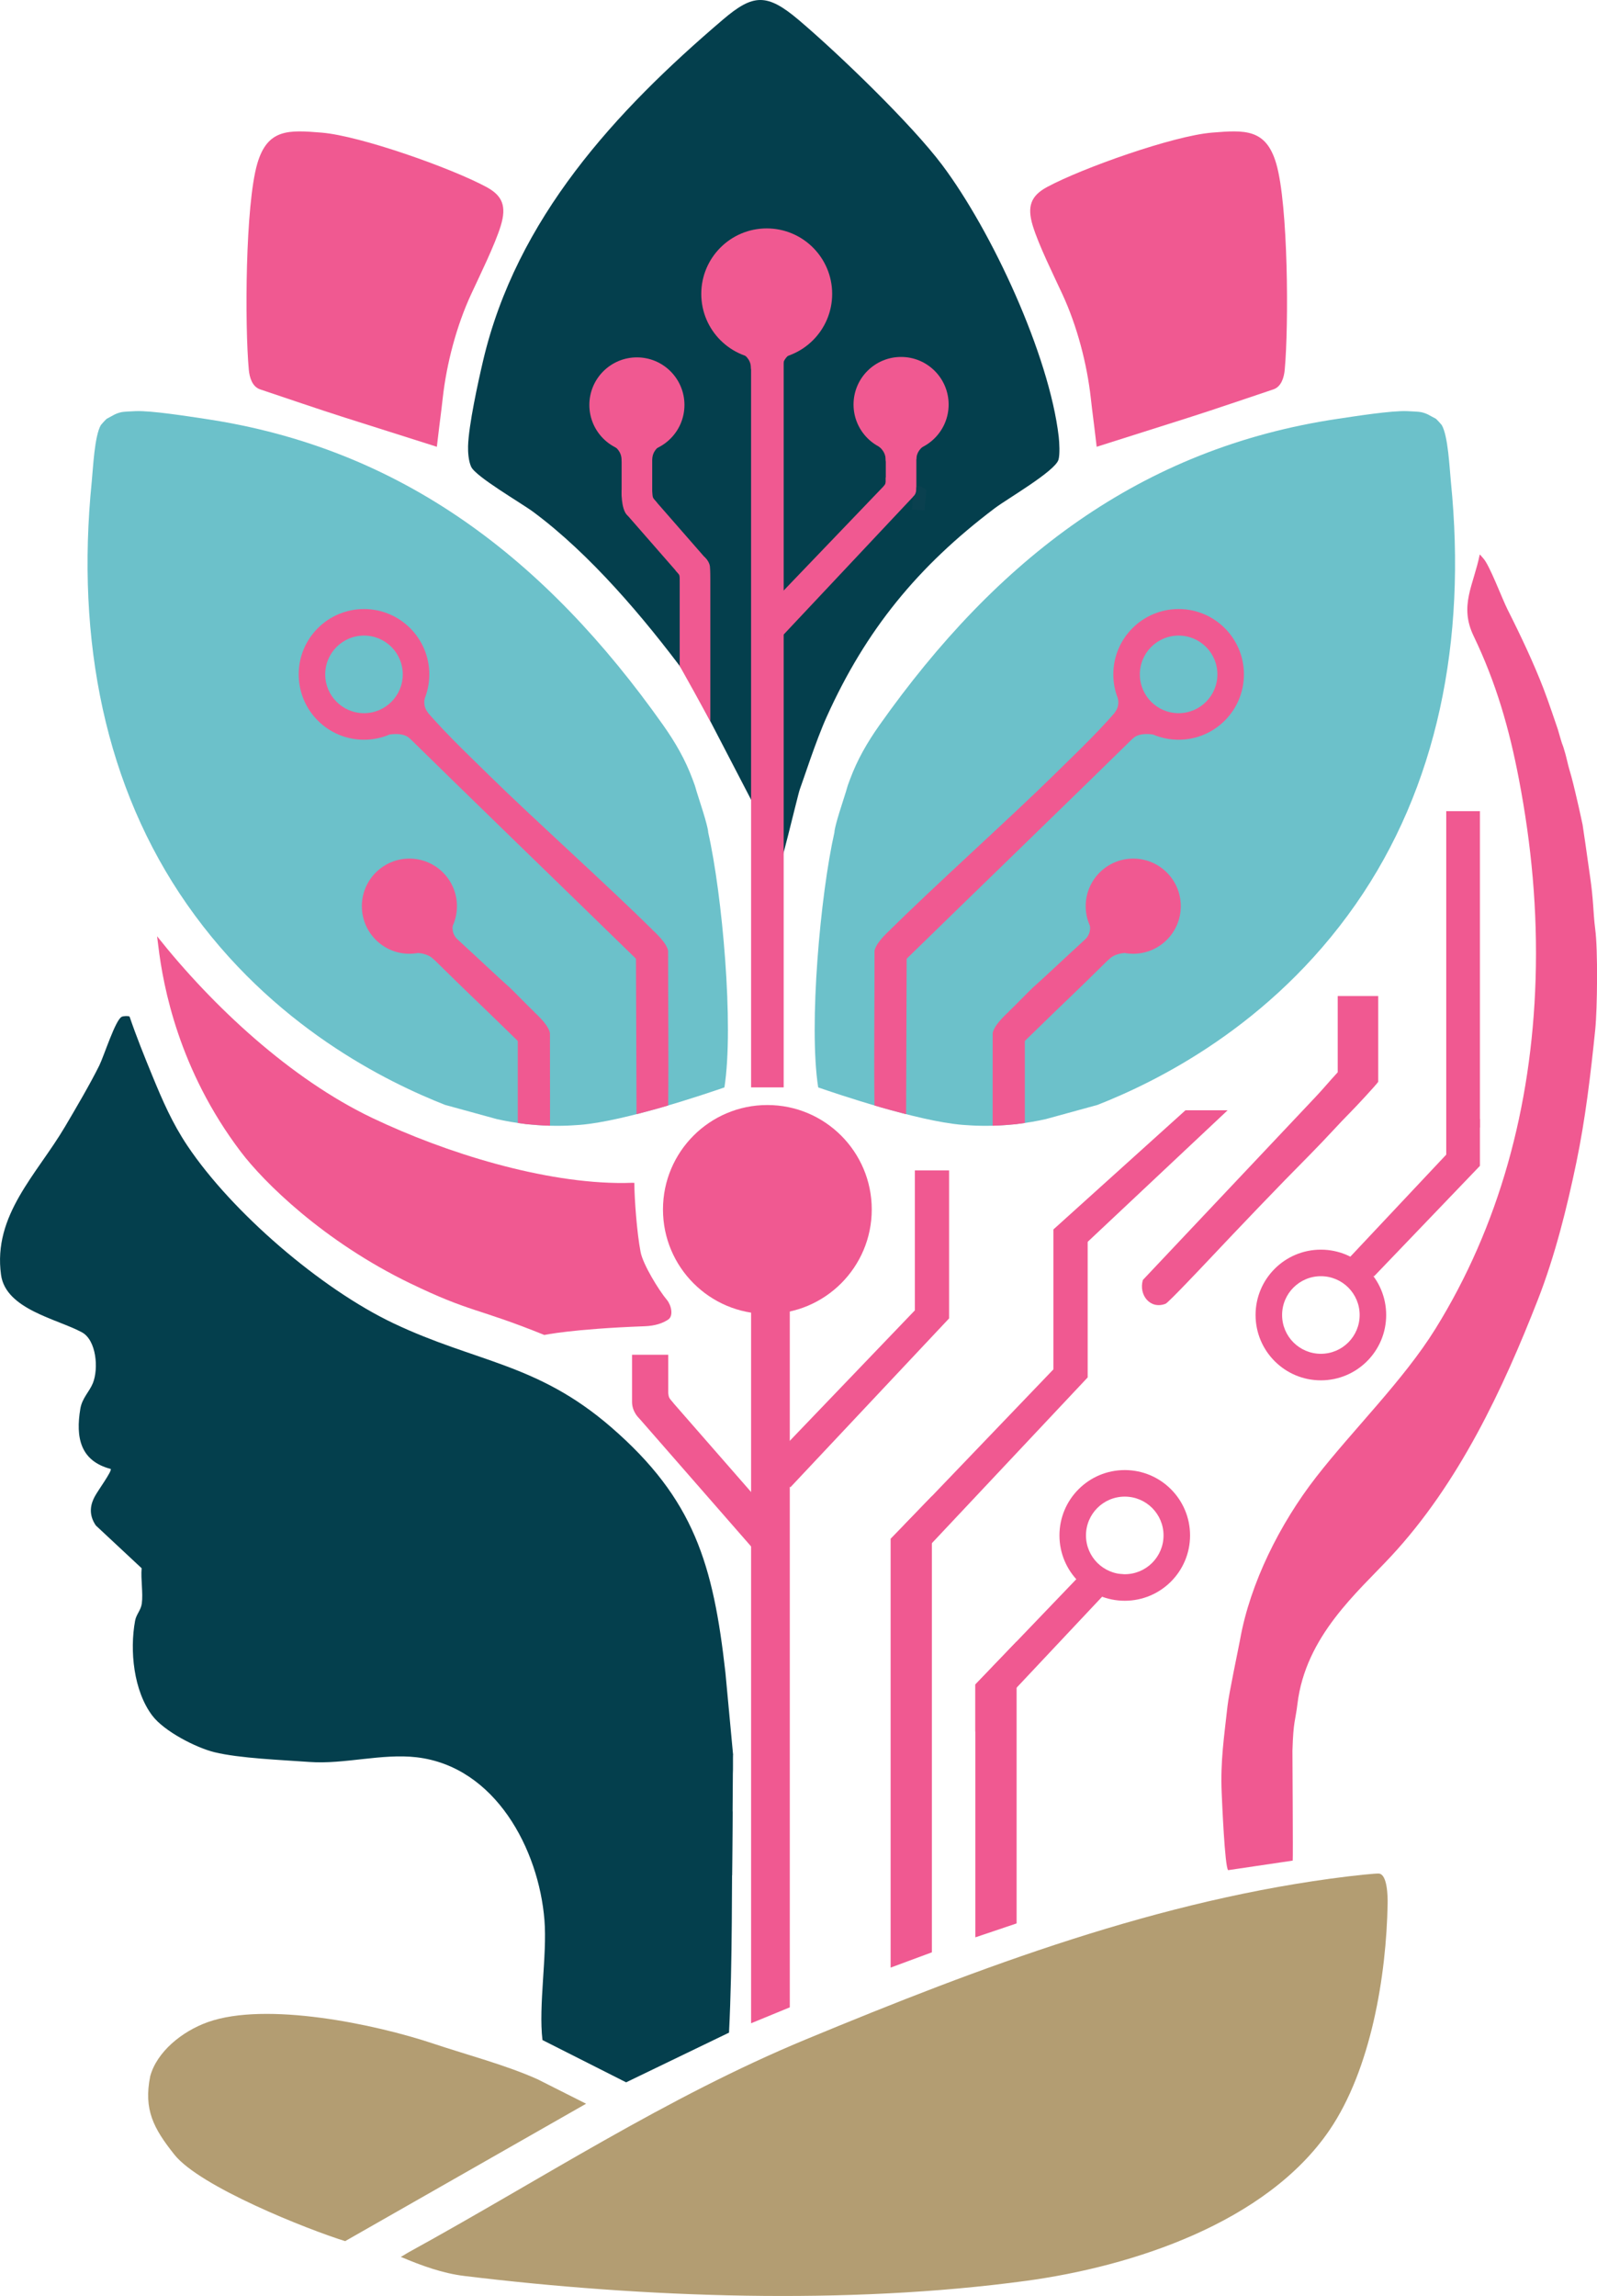
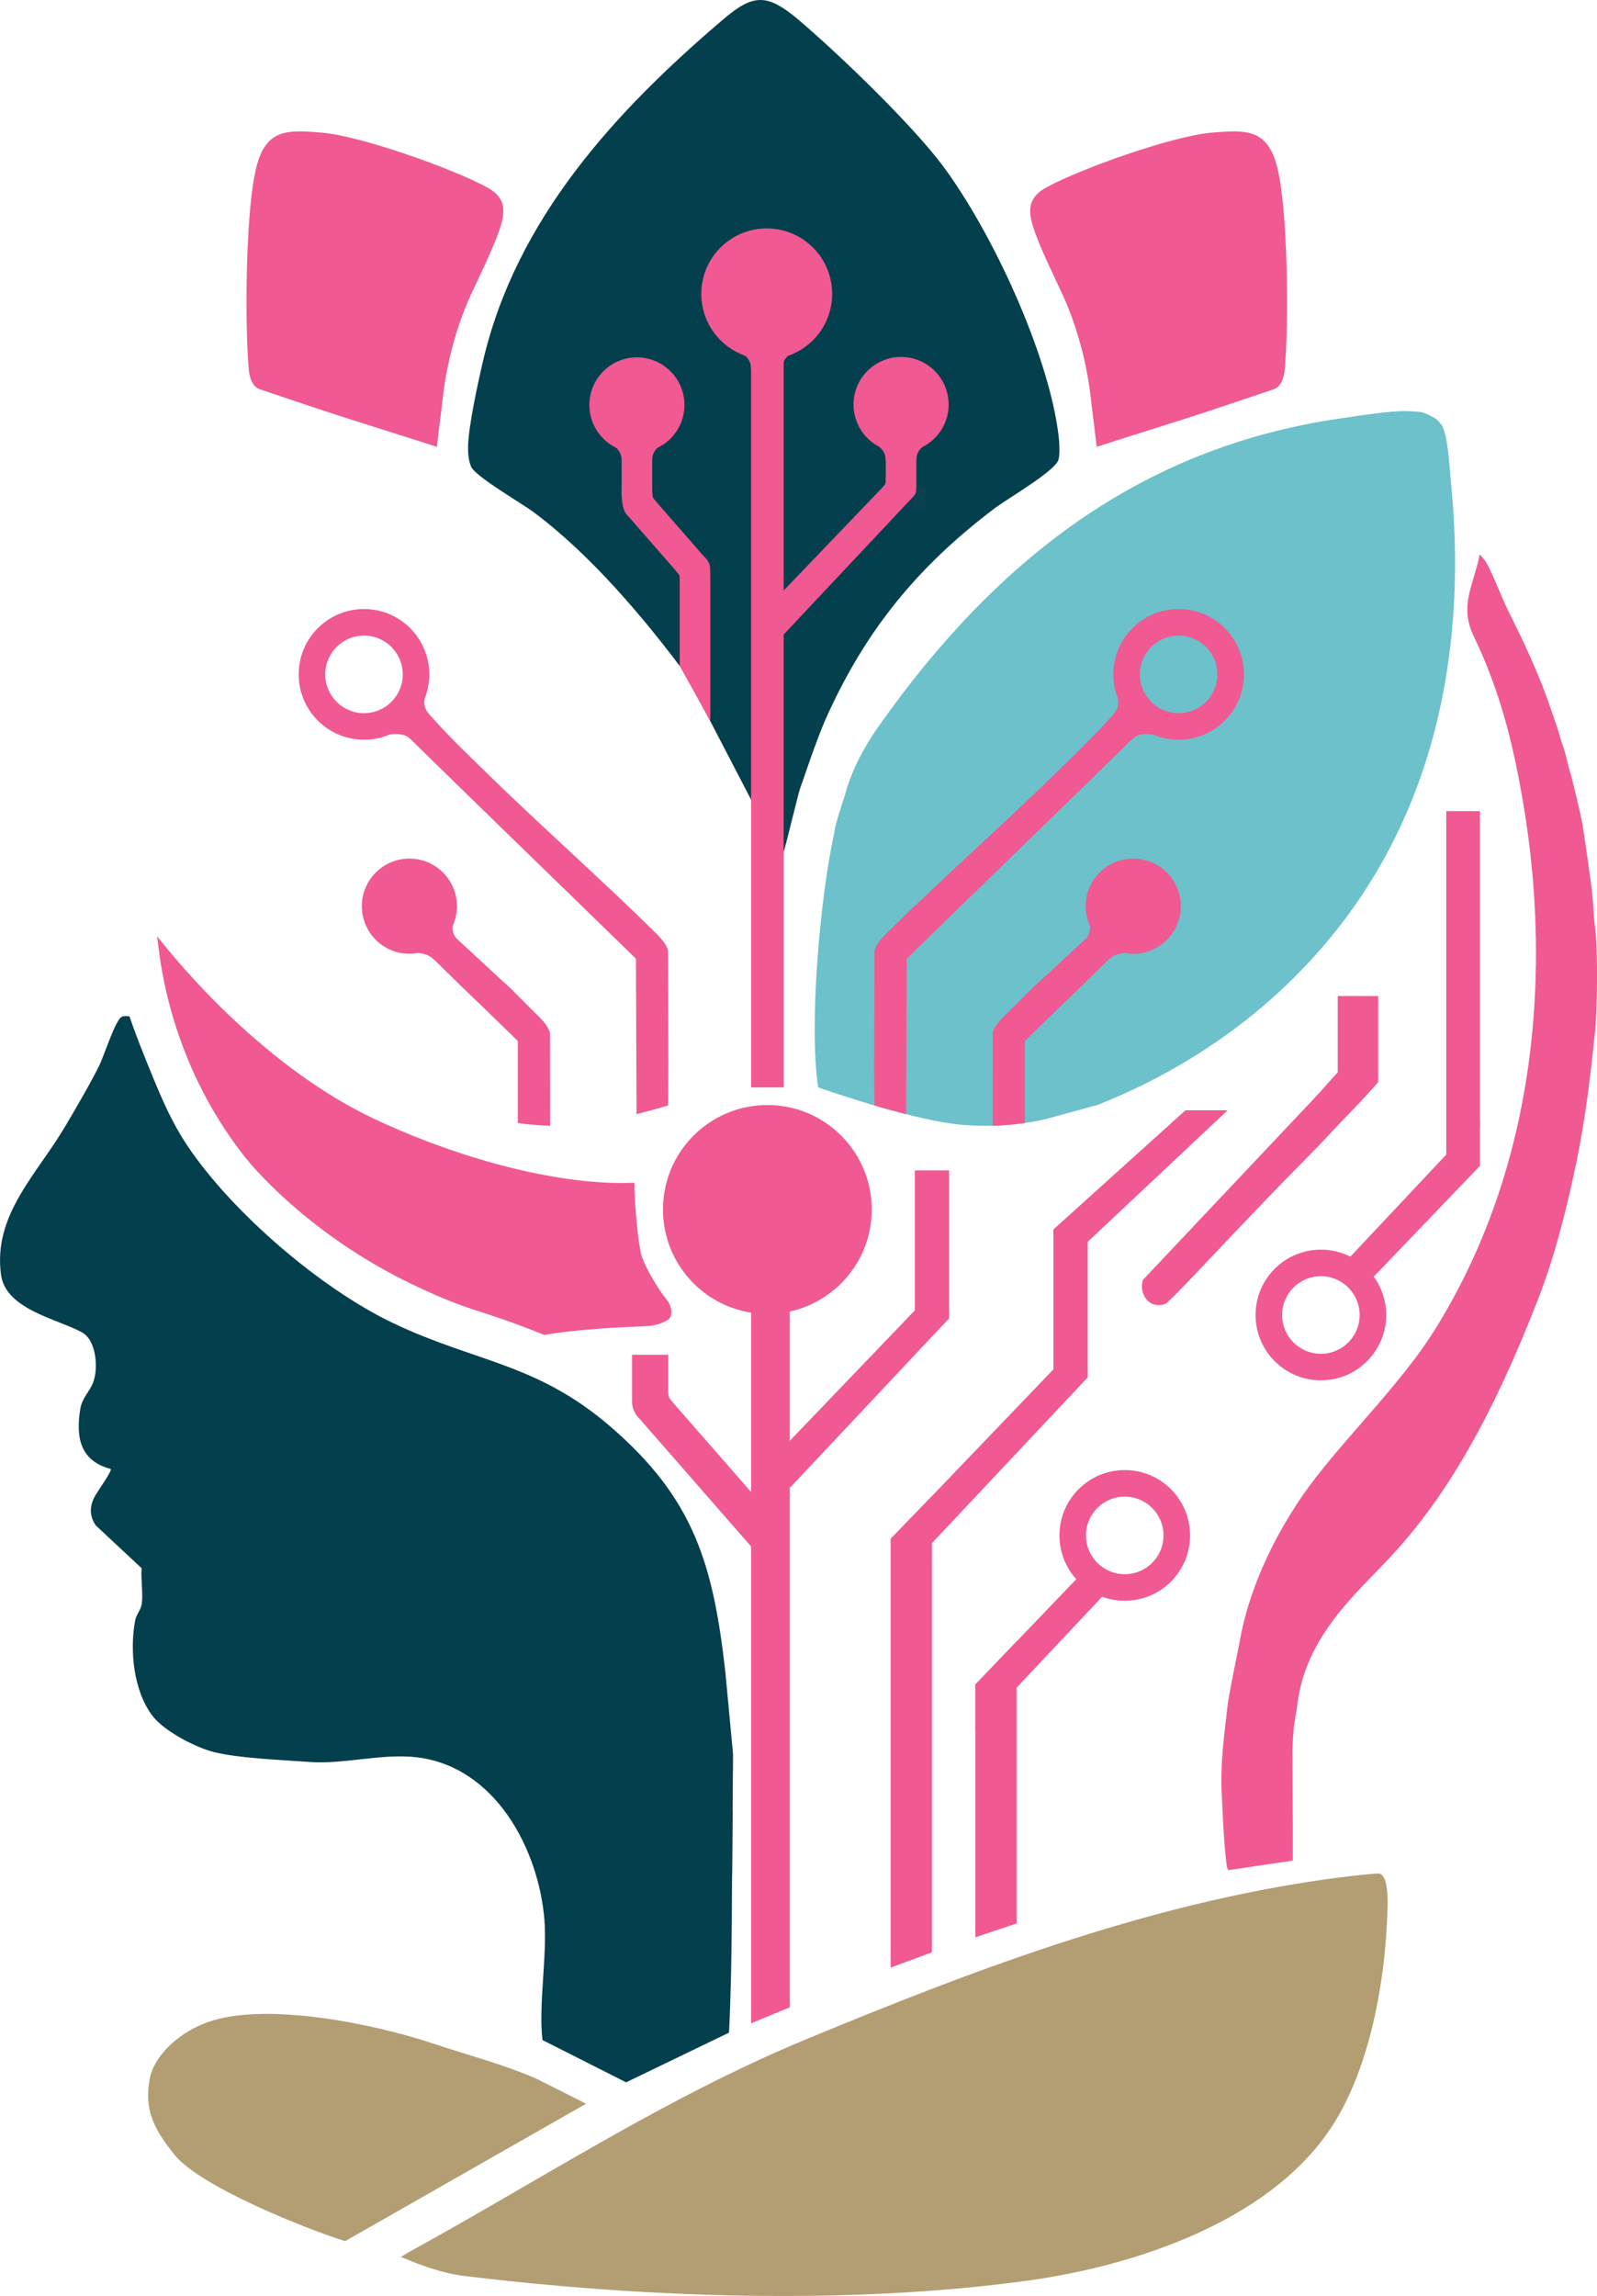
<svg xmlns="http://www.w3.org/2000/svg" id="Layer_1" viewBox="0 0 670.09 962.77">
  <defs>
    <style>.cls-1{fill:#6cc1ca;}.cls-2{fill:#b39d72;}.cls-3{fill:#11414f;}.cls-4{fill:#0a404f;}.cls-5{fill:#f05991;}.cls-6{fill:#043f4d;}</style>
  </defs>
  <path class="cls-5" d="M172.2,538.19c-36.54-17.67-61.54-42.53-71.15-55.19-26-34.26-32.59-69.33-34.61-86.21l-.53-4.18c23.4,29.45,56.07,59.85,90.33,76.2,30.58,14.59,72.06,27.5,105.68,27.26,1.58-.01,2.5-.12,4.25-.06,0,6.54,1.07,21.02,2.63,29.05,1,5.15,7.54,15.87,11.04,20.05,1.81,2.16,2.85,6.65.55,8.21s-5.52,2.66-9.92,2.82c-30.45,1.12-42.07,3.66-42.07,3.66-28.17-11.42-30.76-9.31-56.2-21.62Z" />
  <path class="cls-5" d="M551.82,460.17c3.28-3.44,6.25-7.06,9.48-10.53v-31.97h16.99v35.97c-.96,1.43-9.48,10.57-11.28,12.36-4.77,4.77-10.86,11.62-17,17.81-14.68,14.8-29.23,30.07-43.74,45.44-2.1,2.22-16.05,17-17.19,17.45-6.37,2.52-11.39-3.58-9.54-9.97" />
  <path id="R" class="cls-5" d="M515.32,784.22c-1.42-1.4-2.55-28.77-2.71-32.43-.59-13.34,1.06-23.72,2.44-36.36.56-5.17,4.57-23.99,5.3-28.02,4.22-23.54,16.68-48.48,31.91-68.05,15.43-19.82,36.65-40.61,50-62.09,26.72-43.01,40.39-93.05,42.06-146.53.9-28.86-1.74-56.58-6.99-83.97-4.04-21.1-9.49-40.28-19.02-60.1-6.12-12.73,0-21.29,2.57-34.13.12-.09,1.21,1.32,1.54,1.66,2.57,2.74,7.88,16.92,10.15,21.42,5.67,11.22,10.92,22.42,15.01,32.97,2.28,5.88,5.49,15.62,6.06,17.2.89,3.03,1.75,6.12,2,6.57.19.35.68,2.05,1.16,3.69.4,1.36,1.18,4.91,1.58,6.24.73,2.45,1.35,4.69,1.75,6.4.28,1.19,1.49,6.06,2.35,9.96.43,1.95,1.56,7.13,1.56,7.13,0,0,.76,5.18,1.19,8.07.75,5.12,1.41,9.91,2.11,14.86q.72,5.09,1.11,10.54c.17,2.36.45,7.15.9,10.43,1.14,8.42.89,33.31,0,42.06-1.93,18.82-4.15,37.67-7.97,55.95-3.81,18.27-8.81,38.71-16.19,57.54-14.45,36.89-32.91,76.64-61.6,107.46-13.99,15.03-35.77,33.32-39.2,61.87-.88,7.33-1.7,6.75-2.09,19.54-.02.78.29,45.35.11,46.11" />
  <g id="Face">
    <path class="cls-6" d="M305.89,852.35c1.52-30.22,1.09-62.65,1.49-92.6l-3.48-7.01-67.75-66.59c-4.22-1.66-13.03,3.6-18.29,3.73-22.69.58-37.37-29.81-18.97-47,19.71-18.42,48.91-1.81,45.54,24.53-.44,3.42-3.27,6.01-1.52,9.44l54.09,56.8c.5-.17,1.06-.26,1.68-.26,2.58,0,4.12,1.6,4.63,3.52.87,1.2,1.15,2.8.86,4.27l2.94,3.08c.75,1.54.1-9.03.46-8.76l-3.19-34.15c-5.1-45.31-13.09-72.71-47.96-102.89-31.12-26.94-56.58-27.07-91.34-43.57-30.44-14.45-67.76-46.55-86.44-74.44-6.37-9.51-10.45-18.97-14.69-29.27-3.37-8.2-6.72-16.49-9.58-24.88-.55-.38-2.53-.25-3.24.05-2.65,1.1-7.52,16.53-9.49,20.5-3.87,7.79-9.85,17.97-14.36,25.6-11.88,20.12-30.31,37.06-26.84,62.16,2,14.48,23.59,18.46,33.93,24.07,6.08,3.3,7.06,15.21,4.6,21.32-1.44,3.58-4.51,6.25-5.26,10.73-2.01,11.97-.08,21.89,12.75,25.25.63.9-5.4,9.06-6.77,11.69s-2.92,6.97.52,12.01l19.22,17.93c-.41,4.65.67,10.35.07,14.82-.38,2.81-2.32,4.49-2.81,7.18-2.32,12.58-.63,29.39,7.19,39.77,5.06,6.71,18.55,13.54,26.12,15.38,10.57,2.58,28.13,3.23,39.9,4.09,14.48,1.05,30.41-3.67,44.95-1.96,32.98,3.88,51.23,38.6,53.6,68.29,1.18,14.8-2.56,35.97-.83,50.28l35.1,17.73" />
    <path class="cls-6" d="M150.14,646.76c2.58-21.3,30.65-39.63,55.88-39.9,25.12-.27,41.7,17.43,55.1,31.74,32.3,34.49,52.99,90.23,38.45,104.1-8.74,8.34-27.73-.81-54.7-13.8-34.85-16.79-98.9-47.64-94.72-82.14Z" />
    <polygon class="cls-6" points="307.21 786.37 279.94 786.37 279.94 735.27 307.56 735.49 307.21 786.37" />
  </g>
  <path class="cls-5" d="M144.6,175.08c-11.31-3.59-24.46-8.14-35.42-11.79-3.4-1.13-4.49-5.1-4.78-8.21-1.73-18.75-1.48-69.17,3.55-86.44,4.29-14.75,13.22-14.15,27.03-13.02,16.24,1.34,54.47,14.89,69.14,22.81,6.75,3.64,8.48,8.08,6,16.22-2.41,7.91-8.84,20.95-12.42,28.69-6.16,13.3-10.33,29.15-11.94,43.64-.79,7.16-.83,6.48-2.46,20.37" />
  <path class="cls-3" d="M331.92,134.14c-11.43,12.74-32.33-2.78-23.41-18.92,10.37-18.77,40.73-.4,23.41,18.92Z" />
  <path class="cls-5" d="M498.86,175.08c11.31-3.59,24.46-8.14,35.42-11.79,3.4-1.13,4.49-5.1,4.78-8.21,1.73-18.75,1.48-69.17-3.55-86.44-4.29-14.75-13.22-14.15-27.03-13.02-16.24,1.34-54.47,14.89-69.14,22.81-6.75,3.64-8.48,8.08-6,16.22s8.84,20.95,12.42,28.69c6.16,13.3,10.33,29.15,11.94,43.64.79,7.16.83,6.48,2.46,20.37" />
  <path class="cls-4" d="M395.84,160.55c-7.12-14.95-27.77-14.97-34.95,0-3.03,6.33-2.99,13.08.63,19.31,1.94,3.33,9.84,8.51,10.42,10.54.83,2.92.22,12.47-1.07,15.08-.62,1.26-3.66,2.59-5.03,3.97-11.59,11.69-17.98,28.9-30.36,39.66l-8.19.12,1.09-97.18,1.29-2.22" />
  <path class="cls-6" d="M287.81,282.74c-17.57-23.65-40.24-50.44-64.09-68.1-5.06-3.75-24.15-14.75-26.04-18.93-1.08-2.38-1.36-6.04-1.28-8.68.25-8.74,4.17-26.68,6.29-35.72,13.99-59.63,55.48-104.62,100.67-143.11,12.69-10.81,18.43-11.14,31.87.25,16.75,14.2,47.26,43.62,60.1,60.73,20.81,27.71,44.9,79.6,48.9,113.93.28,2.44.55,7.5-.1,9.67-1.42,4.8-21.57,16.43-26.68,20.29-32.38,24.43-54.13,51.1-70.52,87.38-4.61,10.19-9.99,27.01-11.34,30.57-.84,2.2-8.64,36.05-10.48,38.01-.61.65,2.82-28.75,2.17-29.37-.1-.09-9.86.1-9.88,0" />
  <circle class="cls-4" cx="321.76" cy="123" r="15.45" />
  <path class="cls-5" d="M257.85,187.22s2.9,1.78,2.95,5.52,4.01-6.78,4.01-6.78l-6.96,1.25Z" />
  <path class="cls-5" d="M269.67,185.9l6.96,1.25s-2.9,1.78-2.95,5.52" />
  <path class="cls-5" d="M312.05,148.67s2.99,1.78,3.04,5.52,4.13-6.78,4.13-6.78l-7.17,1.25Z" />
  <path class="cls-5" d="M324.21,147.36l7.17,1.25s-2.99,1.78-3.04,5.52" />
  <path class="cls-5" d="M371.67,200.2v1.89s-.2,1.06-.63,1.5-.47,2.03-.47,2.03l6.05-1.31-4.96-4.12Z" />
  <circle class="cls-5" cx="267.24" cy="169.81" r="19.95" />
  <circle class="cls-5" cx="378.09" cy="169.63" r="19.95" />
  <circle class="cls-5" cx="321.71" cy="123.24" r="27.46" />
  <rect class="cls-5" x="315.15" y="148.51" width="13.67" height="307.47" />
  <path class="cls-5" d="M260.83,188.86h12.83v26.91h-3.69c-5.05,0-9.14-4.1-9.14-9.14v-17.77h0Z" />
  <path class="cls-5" d="M277.78,202.65h8.29v39.96c0,2.71-2.2,4.91-4.91,4.91h-7.92v-40.32c0-2.51,2.04-4.54,4.54-4.54Z" transform="translate(-79.03 239.69) rotate(-41.16)" />
  <polyline class="cls-5" points="384.5 206.86 384.5 179.95 371.67 179.95 371.67 202.95 315.77 261.23 325.03 270.11 384.5 206.86" />
  <path class="cls-5" d="M368.67,187.22s2.9,1.78,2.95,5.52,4.01-6.78,4.01-6.78l-6.96,1.25Z" />
  <path class="cls-5" d="M380.48,185.9l6.96,1.25s-2.9,1.78-2.95,5.52" />
  <path class="cls-5" d="M273.66,205.82c-.17-2.52-4.65-.91-4.65-.91l1.05,6.71,6.01,2.19s.54-1.98-.84-3.51-1.38-1.53-1.58-4.47Z" />
-   <path class="cls-5" d="M260.83,205.35s-.42,8.08,2.37,10.66,2.52-4.59,2.52-4.59l-4.88-6.07Z" />
+   <path class="cls-5" d="M260.83,205.35s-.42,8.08,2.37,10.66,2.52-4.59,2.52-4.59l-4.88-6.07" />
  <path class="cls-5" d="M283.43,239.16l1.24,1.42c.4.46.54.83.54,2.82s4.5,1.05,4.5,1.05l-1.83-7.26-4.45,1.96Z" />
  <polyline class="cls-5" points="291.25 290.11 298.04 302.5 298.04 242.72 285.2 242.72 285.2 279.26" />
  <path class="cls-5" d="M289.89,233.54l5.6-.08.87.88s1.4,1.52,1.54,3.38.14,4.21.14,5-4.94.26-4.94.26l-3.21-9.44Z" />
  <path class="cls-4" d="M383.19,208.26s1.31-.91,1.31-3.55,4.18.77,4.18.77l-.75,8.56-5.34-.42.6-5.37Z" />
  <g id="Bottom">
    <path id="GOLDEN" class="cls-2" d="M557.83,893.25c-26.56,38.92-82.78,57.13-127.2,63.17-75.14,10.21-160.74,7.08-235.75-2.03-9.25-1.12-18.17-4.4-26.72-8.02,1.4-.68,1.94-1.17,3.47-2.01,55.32-30.37,107.7-64.82,166.62-89.22,73.32-30.37,148.53-58.77,227.52-68.32,2.18-.26,11.5-1.32,12.87-1.16,3.53.41,3.65,9.75,3.6,12.56-.52,30.18-6.97,69.47-24.41,95.03Z" />
    <path class="cls-2" d="M144.82,939.78c-15.75-4.89-60.9-22.78-71.64-36.27-8.76-11-12.96-18.86-10.16-32.85,2.74-10.17,13.24-18.84,24.23-22.74,24.36-8.64,69.88.76,94.81,9.11,13.63,4.57,30.1,8.86,43.51,14.88l20.35,10.25" />
  </g>
-   <path class="cls-1" d="M208.44,469.27c6.97,1.57,17.17,3.2,29.65,2.74,0,0,2.59-.1,5.35-.32,18.99-1.57,52.4-12.9,60.52-15.7,4.06-25.94-.93-81-6.81-106.96,0,0,.2-1.44-3.18-11.86s-1.33-4.89-3.38-10.42c-3.05-8.2-7.16-15.35-12.37-22.73-49.13-69.44-109.42-116.11-192.37-128.41-7.27-1.08-22.29-3.46-28.92-3.21-1.81.07-5.17.24-5.99.43-2.74.64-3.41,1.39-6.12,2.74-.26.13-2.39,2.48-2.53,2.73-2.65,4.62-3.22,17.86-3.8,23.68-6.72,66.88,5.72,128.18,39.93,177.2,35.92,51.47,84.41,74.71,108.33,84.14" />
  <path class="cls-5" d="M175.41,293.88c8.83,11.14,19.81,21.38,30.08,31.49,16.88,16.62,51.56,47.84,68.16,64.45-8.54,2.17,2.36,11.72,0,14.35-1.19,1.33-4.15-9.16-5.58-.96-26.77-26.11-74.44-72.22-101.08-98.42" />
  <path class="cls-5" d="M152.73,255.39c-15.14,0-27.4,12.27-27.4,27.4s12.27,27.4,27.4,27.4,27.4-12.27,27.4-27.4-12.27-27.4-27.4-27.4ZM152.73,299.06c-8.99,0-16.27-7.28-16.27-16.27s7.28-16.27,16.27-16.27,16.27,7.28,16.27,16.27-7.28,16.27-16.27,16.27Z" />
  <path class="cls-5" d="M266.88,387.24l-.49-4c3.65,3.67,13.17,10.66,13.94,15.54-.03,21.64.26,43.13.02,64.78-3.39,1.06-9.82,2.76-12.89,3.56l-.38.09-.24-65.97c-.95-.89-1.61-2.07-2.45-3.02,2.78.62-12.1-17.93-12.5-19.65" />
  <path class="cls-5" d="M186.91,389.11c10.84,10.29,5.48,5.11,16.47,15.36,17.33,16.15,4.1,3.23,20.7,19.84-8.54,2.17,2.36,11.72,0,14.35-1.19,1.33-4.15-9.16-5.58-.96-26.77-26.11-13.74-13.06-40.38-39.26" />
  <path class="cls-5" d="M217.31,421.73l-.49-4c3.65,3.67,13.17,10.66,13.94,15.54-.03,21.64.07,17.2.02,38.78-3.68-.05-7.36-.46-9.89-.64l-3.63-.51v-35.17c-.93-.89-1.6-2.07-2.44-3.02,2.78.62-12.1-17.93-12.5-19.65" />
  <path class="cls-5" d="M183.98,390.76l6.14-3.52s-1.08,3.23,1.29,6.13" />
  <circle class="cls-5" cx="171.78" cy="379.99" r="19.95" />
  <path class="cls-5" d="M182.04,395.2l-6.75,4.44s4.26-.02,7.05,2.95" />
  <path class="cls-5" d="M172.13,296.19l6.14-3.52s-1.08,3.23,1.29,6.13" />
  <path class="cls-5" d="M170.2,300.63l-6.73,7.39s5.88-1.15,8.67,1.82" />
  <path class="cls-5" d="M265.2,568.1h15.19v28.89h-6.05c-5.05,0-9.14-4.1-9.14-9.14v-19.75h0Z" />
  <path class="cls-5" d="M293.64,575.06h9.4v74.13c0,2.71-2.2,4.91-4.91,4.91h-10.11v-73.42c0-3.1,2.52-5.62,5.62-5.62Z" transform="translate(-331.47 346.41) rotate(-41.16)" />
  <polygon class="cls-5" points="331.39 841.74 315.15 848.42 315.15 505.15 331.39 505.15 331.39 841.74" />
  <polyline class="cls-5" points="398.23 551.8 398.23 490.8 383.87 490.8 383.87 549.47 321.27 614.73 331.64 623.67 398.23 552.85" />
  <path class="cls-5" d="M280.26,582.6c-.17-2.52-4.65-.91-4.65-.91l1.05,6.71,6.01,2.19s.64-1.43-.74-2.96-1.48-2.08-1.68-5.02Z" />
  <circle class="cls-5" cx="321.98" cy="507.17" r="43.8" />
  <polygon class="cls-5" points="391.01 818.67 373.7 825.08 373.7 645.24 391.01 627.38 391.01 818.67" />
  <polyline class="cls-5" points="456.38 576.54 456.38 515.54 442.01 515.54 442.01 574.21 379.42 639.47 389.78 648.42 456.38 577.6" />
  <polyline class="cls-5" points="497.41 465.58 442.01 515.54 452.39 524.49 515.1 465.58" />
  <path class="cls-5" d="M444.54,643.85c0,15.14,12.27,27.4,27.4,27.4s27.4-12.27,27.4-27.4c0-15.14-12.27-27.4-27.4-27.4s-27.4,12.27-27.4,27.4ZM455.67,643.85c0-8.99,7.28-16.27,16.27-16.27,8.99,0,16.27,7.28,16.27,16.27s-7.28,16.27-16.27,16.27c-8.99,0-16.27-7.28-16.27-16.27Z" />
  <polyline class="cls-5" points="453.61 660.12 409.24 706.38 409.24 726.12 471.31 660.12" />
  <polygon class="cls-5" points="426.56 806.55 409.24 812.39 409.24 706.38 426.56 688.33 426.56 806.55" />
  <path class="cls-5" d="M581.63,551.42c0-15.14-12.27-27.4-27.4-27.4-15.14,0-27.4,12.27-27.4,27.4,0,15.14,12.27,27.4,27.4,27.4,15.14,0,27.4-12.27,27.4-27.4ZM570.5,551.42c0,8.99-7.28,16.27-16.27,16.27-8.99,0-16.27-7.28-16.27-16.27s7.28-16.27,16.27-16.27c8.99,0,16.27,7.28,16.27,16.27Z" />
  <polyline class="cls-5" points="576.59 535.15 620.96 488.89 620.96 469.15 558.89 535.15" />
  <polygon class="cls-5" points="606.83 340.16 620.96 340.16 620.96 472.69 606.83 495.17 606.83 340.16" />
  <path class="cls-1" d="M438.83,469.27c-6.97,1.57-17.17,3.2-29.65,2.74,0,0-2.59-.1-5.35-.32-18.99-1.57-52.4-12.9-60.52-15.7-4.06-25.94.93-81,6.81-106.96,0,0-.2-1.44,3.18-11.86s1.33-4.89,3.38-10.42c3.05-8.2,7.16-15.35,12.37-22.73,49.13-69.44,109.42-116.11,192.37-128.41,7.27-1.08,22.29-3.46,28.92-3.21,1.81.07,5.17.24,5.99.43,2.74.64,3.41,1.39,6.12,2.74.26.13,2.39,2.48,2.53,2.73,2.65,4.62,3.22,17.86,3.8,23.68,6.72,66.88-5.72,128.18-39.93,177.2-35.92,51.47-84.41,74.71-108.33,84.14" />
  <path class="cls-5" d="M480.28,304.8c-26.64,26.2-74.32,72.3-101.08,98.42-1.43-8.2-4.38,2.29-5.58.96-2.36-2.63,8.54-12.19,0-14.35,16.6-16.61,51.28-47.83,68.16-64.45,10.27-10.11,21.25-20.35,30.08-31.49" />
  <path class="cls-5" d="M467.14,282.79c0,15.14,12.27,27.4,27.4,27.4s27.4-12.27,27.4-27.4c0-15.14-12.27-27.4-27.4-27.4s-27.4,12.27-27.4,27.4ZM478.27,282.79c0-8.99,7.28-16.27,16.27-16.27s16.27,7.28,16.27,16.27c0,8.99-7.28,16.27-16.27,16.27s-16.27-7.28-16.27-16.27Z" />
  <path class="cls-5" d="M380.39,387.24l.49-4c-3.65,3.67-13.17,10.66-13.94,15.54.03,21.64-.26,43.13-.02,64.78,3.39,1.06,9.82,2.76,12.89,3.56l.38.09.24-65.97c.95-.89,1.61-2.07,2.45-3.02-2.78.62,12.1-17.93,12.5-19.65" />
  <path class="cls-5" d="M469.15,398.45c-26.64,26.2-13.61,13.15-40.38,39.26-1.43-8.2-4.38,2.29-5.58.96-2.36-2.63,8.54-12.19,0-14.35,16.6-16.61,3.37-3.69,20.7-19.84,11-10.25,5.63-5.07,16.47-15.36" />
  <path class="cls-5" d="M429.97,421.73l.49-4c-3.65,3.67-13.17,10.66-13.94,15.54.03,21.64-.07,17.2-.02,38.78,3.68-.05,7.36-.46,9.89-.64l3.63-.51v-35.17c.93-.89,1.6-2.07,2.44-3.02-2.78.62,12.1-17.93,12.5-19.65" />
  <path class="cls-5" d="M463.3,390.76l-6.14-3.52s1.08,3.23-1.29,6.13" />
  <circle class="cls-5" cx="475.5" cy="379.99" r="19.95" />
  <path class="cls-5" d="M465.24,395.2l6.75,4.44s-4.26-.02-7.05,2.95" />
  <path class="cls-5" d="M475.14,296.19l-6.14-3.52s1.08,3.23-1.29,6.13" />
  <path class="cls-5" d="M477.08,300.63l6.73,7.39s-5.88-1.15-8.67,1.82" />
</svg>